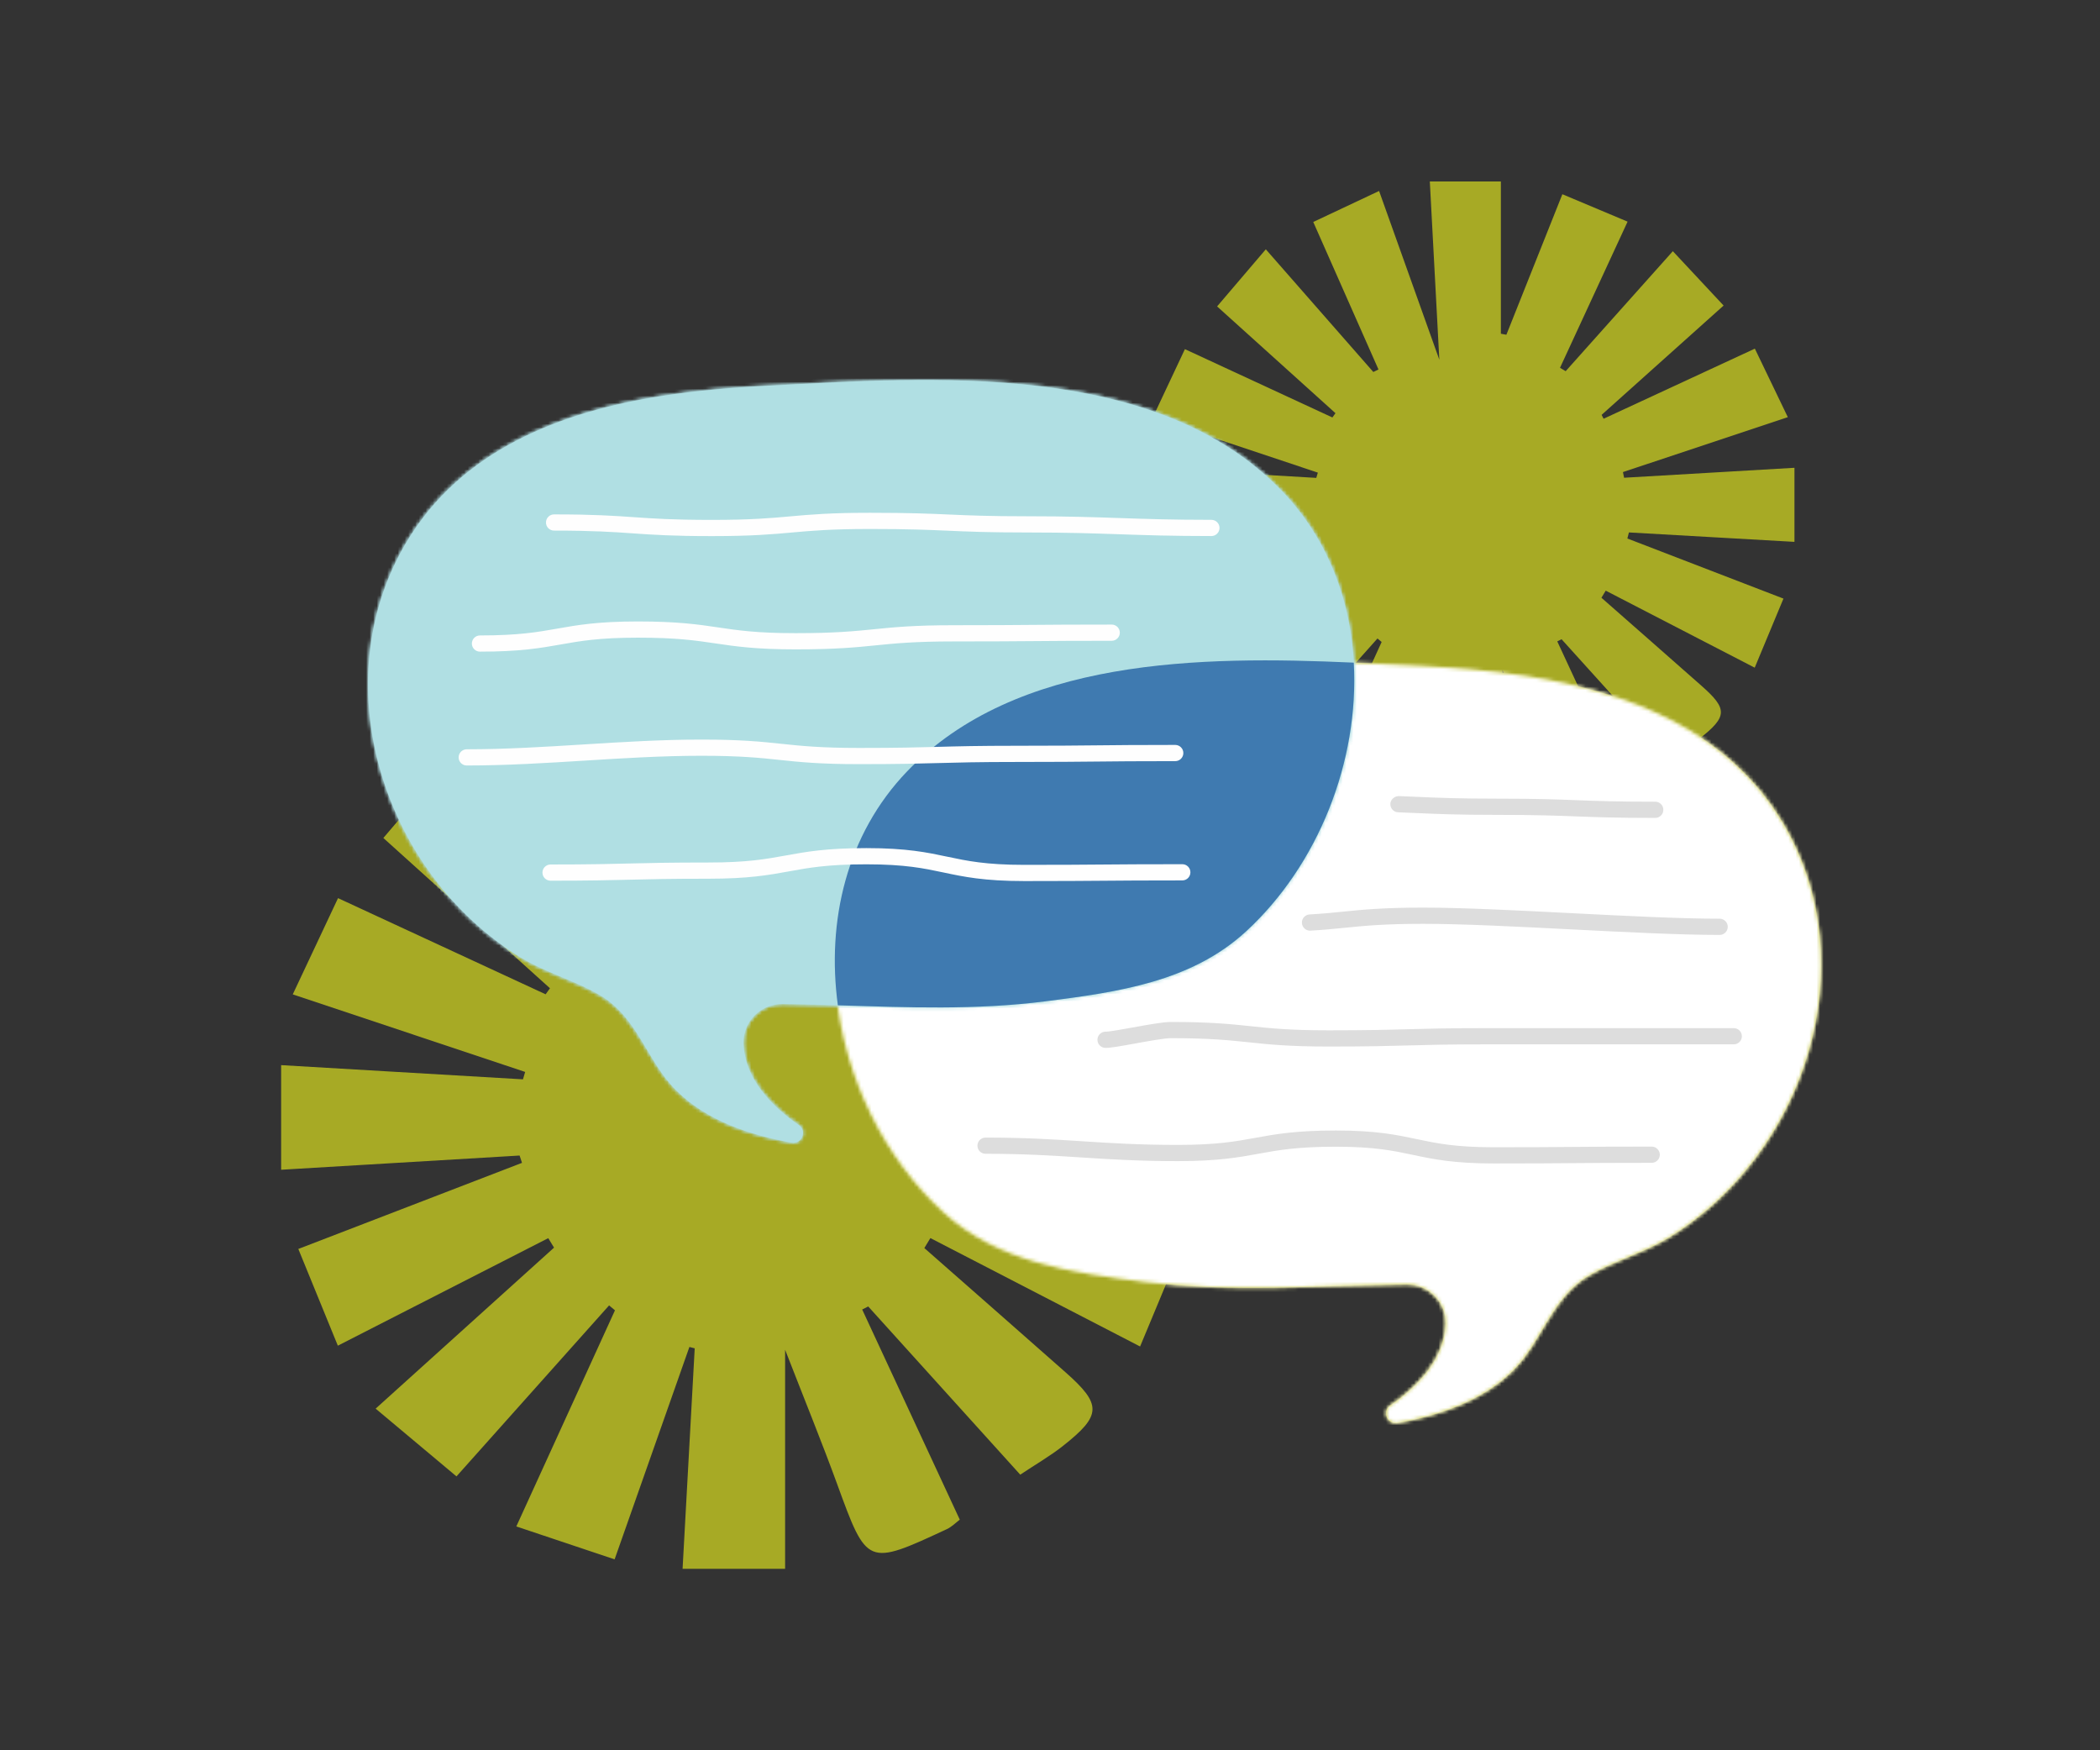
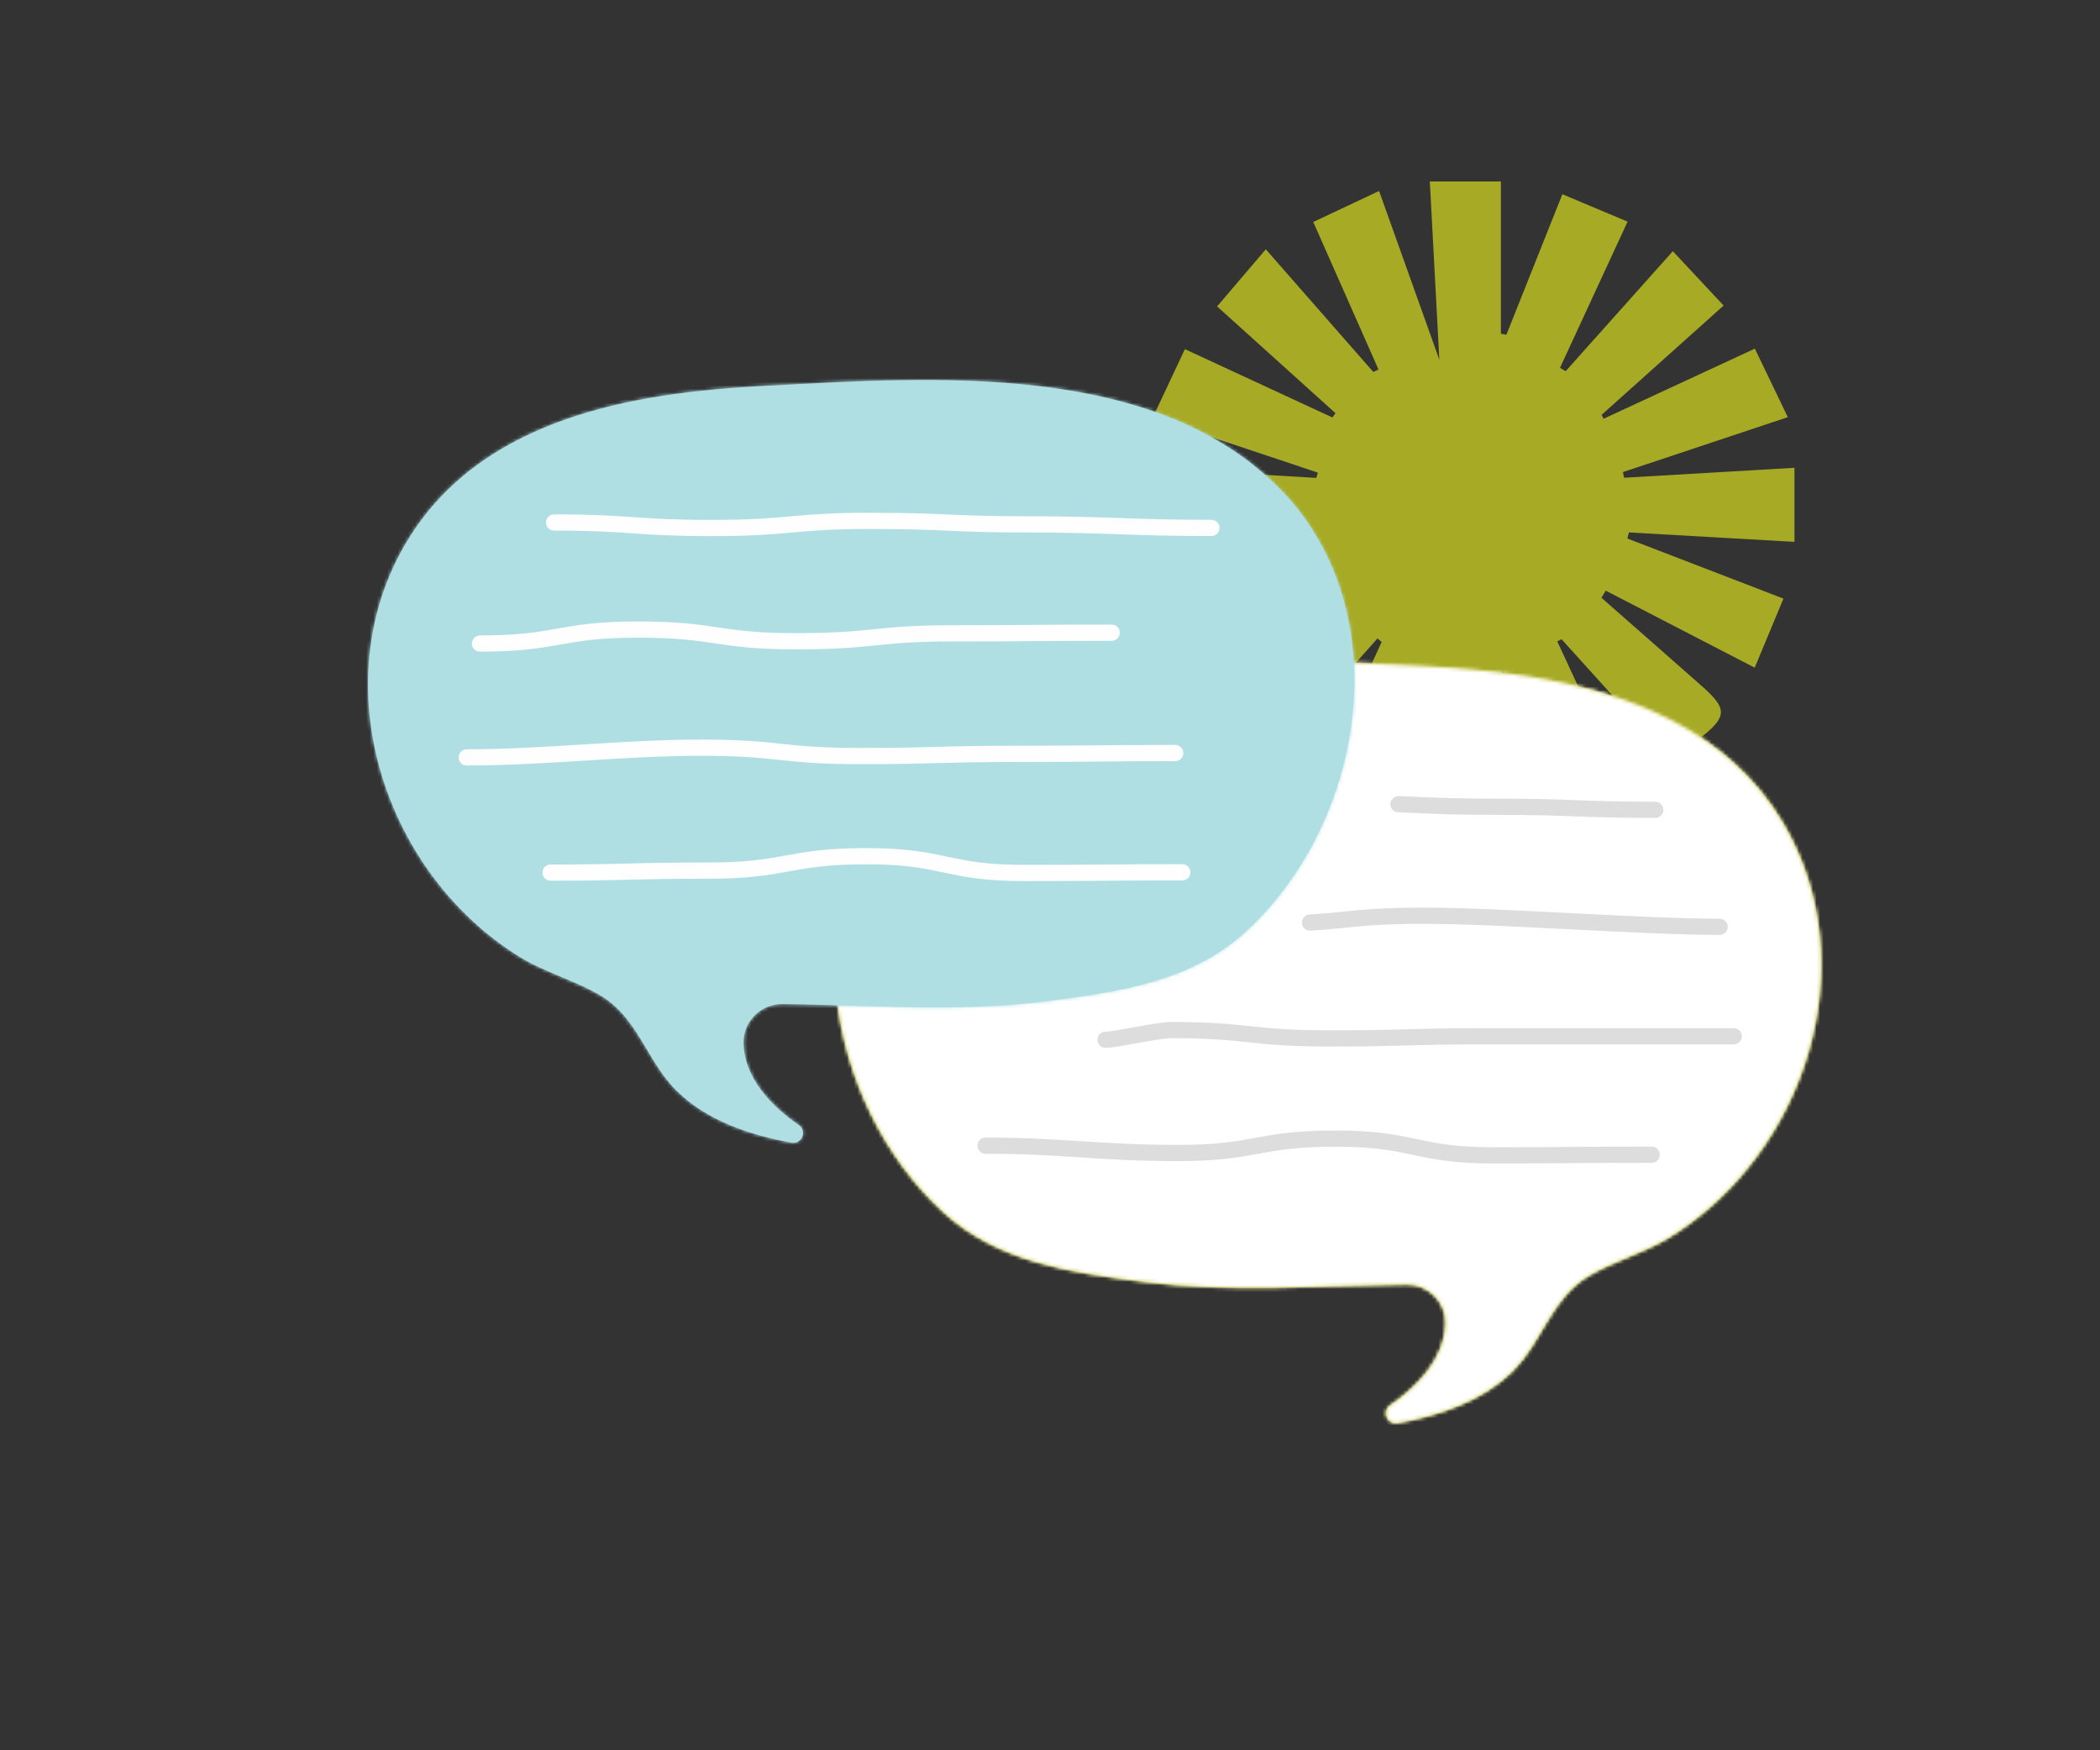
<svg xmlns="http://www.w3.org/2000/svg" xmlns:xlink="http://www.w3.org/1999/xlink" width="600px" height="500px" viewBox="0 0 600 500" version="1.1">
  <rect x="0" y="0" width="600" height="500" fill="#333333" stroke="none" />
  <title>Programs3@1x</title>
  <defs>
    <path d="M20.709,31.679 C-12.855,66.594 -2.874,126.419 30.971,157.538 L30.971,157.538 C46.682,171.986 67.719,174.863 88.337,177.498 L88.337,177.498 C113.476,180.707 138.359,178.531 163.432,178.273 L163.432,178.273 C169.548,178.208 174.617,183.178 174.516,189.297 L174.516,189.297 C174.341,199.68 166.212,207.666 158.719,212.838 L158.719,212.838 C156.262,214.538 157.885,218.399 160.827,217.86 L160.827,217.86 C172.64,215.698 185.045,211.603 193.752,202.939 L193.752,202.939 C202.236,194.497 204.672,182.075 215.567,175.713 L215.567,175.713 C222.929,171.41 231.291,169.253 238.63,164.701 L238.63,164.701 C277.263,140.743 294.808,86.924 270.967,46.569 L270.967,46.569 C255.292,20.039 226.885,9.081 197.741,4.537 L197.741,4.537 C187.723,2.977 177.585,2.141 167.632,1.63 L167.632,1.63 C153.884,0.923 138.614,0 123.002,0 L123.002,0 C85.528,-0.002 46.057,5.313 20.709,31.679 L20.709,31.679 Z" id="path-1" />
    <path d="M20.709,31.679 C-12.855,66.594 -2.874,126.419 30.971,157.538 L30.971,157.538 C46.682,171.986 67.719,174.863 88.337,177.498 L88.337,177.498 C113.476,180.707 138.359,178.531 163.432,178.273 L163.432,178.273 C169.548,178.208 174.617,183.178 174.516,189.297 L174.516,189.297 C174.341,199.68 166.212,207.666 158.719,212.838 L158.719,212.838 C156.262,214.538 157.885,218.399 160.827,217.86 L160.827,217.86 C172.64,215.698 185.045,211.603 193.752,202.939 L193.752,202.939 C202.236,194.497 204.672,182.075 215.567,175.713 L215.567,175.713 C222.929,171.41 231.291,169.253 238.63,164.701 L238.63,164.701 C277.263,140.743 294.808,86.924 270.967,46.569 L270.967,46.569 C255.292,20.039 226.885,9.081 197.741,4.537 L197.741,4.537 C187.723,2.977 177.585,2.141 167.632,1.63 L167.632,1.63 C153.884,0.921 138.614,0 123.002,0 L123.002,0 C85.528,-0.002 46.054,5.313 20.709,31.679 L20.709,31.679 Z" id="path-3" />
    <path d="M114.178,1.63 C104.225,2.141 94.087,2.977 84.071,4.537 L84.071,4.537 C54.924,9.081 26.52,20.039 10.847,46.572 L10.847,46.572 C-12.996,86.924 4.548,140.746 43.184,164.704 L43.184,164.704 C50.518,169.255 58.88,171.41 66.245,175.713 L66.245,175.713 C77.135,182.077 79.578,194.499 88.057,202.941 L88.057,202.941 C96.764,211.606 109.174,215.7 120.985,217.862 L120.985,217.862 C123.924,218.401 125.552,214.538 123.093,212.84 L123.093,212.84 C115.599,207.67 107.471,199.683 107.298,189.297 L107.298,189.297 C107.195,183.181 112.264,178.212 118.38,178.273 L118.38,178.273 C143.453,178.531 168.336,180.709 193.477,177.5 L193.477,177.5 C214.093,174.865 235.13,171.989 250.843,157.541 L250.843,157.541 C284.686,126.422 294.669,66.594 261.105,31.681 L261.105,31.681 C235.755,5.315 196.274,0 158.8,0 L158.8,0 C143.188,0 127.925,0.923 114.178,1.63 L114.178,1.63 Z" id="path-5" />
    <path d="M114.178,1.63 C104.225,2.141 94.087,2.977 84.071,4.537 L84.071,4.537 C54.924,9.081 26.52,20.039 10.847,46.572 L10.847,46.572 C-12.996,86.924 4.548,140.746 43.184,164.704 L43.184,164.704 C50.518,169.255 58.88,171.41 66.245,175.713 L66.245,175.713 C77.135,182.077 79.578,194.499 88.057,202.941 L88.057,202.941 C96.764,211.606 109.174,215.7 120.985,217.862 L120.985,217.862 C123.924,218.401 125.552,214.538 123.093,212.84 L123.093,212.84 C115.599,207.67 107.471,199.683 107.298,189.297 L107.298,189.297 C107.195,183.181 112.264,178.212 118.38,178.273 L118.38,178.273 C143.453,178.531 168.336,180.709 193.477,177.5 L193.477,177.5 C214.093,174.865 235.13,171.989 250.843,157.541 L250.843,157.541 C284.686,126.422 294.669,66.594 261.105,31.681 L261.105,31.681 C235.755,5.315 196.274,0 158.8,0 L158.8,0 C143.188,0 127.925,0.923 114.178,1.63 L114.178,1.63 Z" id="path-7" />
  </defs>
  <g id="Programs3" stroke="none" stroke-width="1" fill="none" fill-rule="evenodd">
    <g id="Group-10" transform="translate(80.326, 51.847)">
      <path d="M364.611,131.38 C371.156,145.478 377.709,159.576 384.42,174.032 C383.61,174.644 382.792,175.485 381.791,175.954 C365.58,183.5 365.596,183.444 359.536,166.828 C356.494,158.488 353.134,150.252 348.964,139.545 L348.964,184 L328.154,184 C328.988,168.845 329.799,154.048 330.617,139.259 C330.251,139.164 329.894,139.076 329.536,138.981 C324.612,152.96 319.688,166.939 314.358,182.086 C307.551,179.806 301.515,177.789 294.406,175.406 C301.308,160.275 307.869,145.915 314.43,131.547 C314.032,131.213 313.635,130.879 313.238,130.546 C303.167,141.832 293.088,153.119 282.262,165.247 C276.797,160.672 271.483,156.209 265.852,151.499 C278.449,140.133 290.26,129.474 302.063,118.822 C301.666,118.179 301.276,117.544 300.887,116.9 C287.003,123.993 273.112,131.086 258.179,138.719 C255.431,132.007 252.778,125.51 250.157,119.092 C265.479,113.191 280.514,107.401 295.558,101.619 C295.391,101.118 295.24,100.626 295.073,100.133 C279.1,101.086 263.136,102.04 246.671,103.016 L246.671,81.786 C263.303,82.763 279.529,83.716 295.756,84.669 C295.907,84.169 296.05,83.668 296.201,83.168 C280.864,78.053 265.526,72.93 249.03,67.425 C252.286,60.499 255.13,54.463 258.219,47.894 C272.675,54.59 286.511,61 300.355,67.409 C300.649,67.004 300.943,66.591 301.237,66.186 C289.553,55.638 277.853,45.099 267.417,35.686 C272.111,30.182 276.527,25.004 281.332,19.372 C291.991,31.54 302.023,42.978 312.055,54.423 C312.539,54.177 313.032,53.939 313.524,53.7 C307.424,39.896 301.308,26.092 294.891,11.565 C300.53,8.912 306.582,6.06 313.699,2.708 C319.338,18.514 324.684,33.455 330.911,50.913 C329.926,32.43 329.076,16.497 328.194,0 L348.496,0 L348.496,43.486 C349.02,43.581 349.544,43.685 350.068,43.78 C355.303,30.643 360.537,17.506 366.065,3.638 C372.347,6.283 378.257,8.761 384.698,11.469 C378.154,25.631 371.768,39.427 365.39,53.224 C365.922,53.542 366.462,53.867 367.01,54.185 C377.169,42.803 387.335,31.429 397.629,19.912 C402.395,25.011 406.827,29.761 412.132,35.44 C400.671,45.71 388.972,56.186 377.28,66.663 C377.463,67.028 377.653,67.402 377.844,67.775 C391.982,61.222 406.136,54.669 421.06,47.751 C424.181,54.225 427.065,60.237 430.48,67.322 C414.126,72.771 398.749,77.886 383.372,83.009 C383.483,83.549 383.594,84.089 383.698,84.629 C399.734,83.7 415.754,82.755 432.378,81.786 L432.378,102.945 C416.62,102.047 400.846,101.15 385.08,100.252 C384.929,100.824 384.778,101.404 384.635,101.984 C399.218,107.599 413.816,113.223 429.233,119.156 C426.81,124.97 424.118,131.427 421.02,138.886 C406.501,131.388 392.482,124.136 378.455,116.884 L377.224,118.91 C386.756,127.289 396.303,135.653 405.81,144.056 C413.316,150.68 413.268,152.849 405.27,159.139 C402.736,161.133 399.909,162.753 396.692,164.898 C386.358,153.46 376.096,142.11 365.834,130.76 C365.429,130.967 365.024,131.173 364.611,131.38" id="Fill-1" fill="#A7AA25" />
-       <path d="M166.014,322.237 C175.227,342.082 184.451,361.927 193.898,382.275 C192.757,383.136 191.606,384.321 190.197,384.98 C167.378,395.601 167.401,395.523 158.87,372.134 C154.588,360.395 149.859,348.801 143.99,333.73 L143.99,396.306 L114.697,396.306 C115.871,374.974 117.012,354.145 118.163,333.328 C117.649,333.194 117.146,333.071 116.643,332.937 C109.711,352.614 102.779,372.291 95.277,393.611 C85.696,390.403 77.199,387.563 67.193,384.209 C76.908,362.911 86.143,342.697 95.378,322.472 C94.819,322.002 94.26,321.533 93.701,321.063 C79.525,336.95 65.337,352.837 50.098,369.909 C42.406,363.47 34.927,357.186 27,350.556 C44.732,334.558 61.357,319.554 77.971,304.561 C77.412,303.656 76.864,302.761 76.316,301.856 C56.773,311.84 37.219,321.823 16.2,332.568 C12.332,323.12 8.598,313.975 4.908,304.941 C26.475,296.634 47.639,288.484 68.814,280.345 C68.579,279.641 68.367,278.947 68.132,278.254 C45.649,279.596 23.177,280.938 0,282.313 L0,252.428 C23.411,253.803 46.252,255.145 69.093,256.486 C69.306,255.782 69.507,255.078 69.72,254.373 C48.131,247.173 26.542,239.962 3.321,232.214 C7.904,222.465 11.907,213.968 16.256,204.722 C36.604,214.147 56.08,223.17 75.567,232.192 C75.98,231.622 76.394,231.04 76.808,230.47 C60.362,215.623 43.893,200.787 29.203,187.538 C35.81,179.79 42.026,172.501 48.79,164.574 C63.794,181.702 77.915,197.802 92.035,213.912 C92.717,213.566 93.41,213.23 94.104,212.895 C85.517,193.464 76.908,174.033 67.875,153.584 C75.813,149.85 84.332,145.836 94.35,141.118 C102.287,163.367 109.812,184.397 118.577,208.971 C117.191,182.954 115.994,160.527 114.753,137.306 L143.33,137.306 L143.33,198.517 C144.068,198.651 144.806,198.797 145.544,198.931 C152.911,180.439 160.279,161.947 168.06,142.426 C176.904,146.149 185.222,149.637 194.289,153.45 C185.077,173.384 176.088,192.804 167.11,212.224 C167.859,212.671 168.619,213.13 169.391,213.577 C183.69,197.556 198.001,181.546 212.49,165.334 C219.199,172.512 225.437,179.198 232.905,187.192 C216.772,201.648 200.304,216.394 183.847,231.141 C184.104,231.655 184.372,232.181 184.641,232.706 C204.541,223.483 224.464,214.259 245.472,204.521 C249.866,213.633 253.924,222.096 258.732,232.069 C235.712,239.739 214.067,246.939 192.422,254.15 C192.579,254.91 192.735,255.67 192.88,256.431 C215.453,255.122 238.004,253.792 261.404,252.428 L261.404,282.212 C239.222,280.949 217.018,279.685 194.826,278.422 C194.613,279.227 194.401,280.043 194.2,280.859 C214.726,288.764 235.276,296.679 256.976,305.031 C253.566,313.215 249.776,322.304 245.416,332.802 C224.979,322.248 205.246,312.041 185.502,301.833 L183.769,304.684 C197.185,316.479 210.623,328.252 224.006,340.081 C234.571,349.405 234.504,352.457 223.246,361.312 C219.679,364.118 215.699,366.399 211.171,369.417 C196.626,353.318 182.181,337.342 167.736,321.365 C167.166,321.656 166.596,321.946 166.014,322.237" id="Fill-1-Copy" fill="#A7AA25" />
      <g id="Group-36-Copy" transform="translate(24.819, 56.71)">
        <path d="M331.093,84.625 C321.077,83.065 310.939,82.229 300.983,81.718 C254.234,79.313 189.968,74.42 154.061,111.769 C120.497,146.683 130.478,206.51 164.323,237.626 C180.036,252.074 201.071,254.953 221.688,257.586 C246.827,260.797 271.71,258.619 296.786,258.361 C302.902,258.298 307.969,263.269 307.868,269.385 C307.694,279.771 299.564,287.756 292.073,292.928 C289.613,294.626 291.237,298.489 294.179,297.948 C305.992,295.786 318.399,291.691 327.106,283.027 C335.588,274.587 338.026,262.165 348.918,255.801 C356.283,251.498 364.643,249.341 371.982,244.789 C410.615,220.831 428.16,167.012 404.319,126.657 C388.643,100.127 360.237,89.17 331.093,84.625" id="Fill-1" fill="#BFC033" />
        <g id="Group-5" transform="translate(133.352, 80.089)">
          <mask id="mask-2" fill="white">
            <use xlink:href="#path-1" />
          </mask>
          <g id="Clip-4" />
          <polygon id="Fill-3" fill="#BFC033" mask="url(#mask-2)" points="-0.506 218.682 282.925 218.682 282.925 -1.504 -0.506 -1.504" />
        </g>
        <g id="Group-8" transform="translate(133.352, 80.089)">
          <mask id="mask-4" fill="white">
            <use xlink:href="#path-3" />
          </mask>
          <g id="Clip-7" />
          <polygon id="Fill-6" fill="#FFFFFF" mask="url(#mask-4)" points="-11.712 229.623 293.527 229.623 293.527 -11.714 -11.712 -11.714" />
        </g>
        <path d="M114.179,1.631 C160.929,-0.775 225.197,-5.668 261.104,31.681 C294.668,66.595 284.687,126.422 250.842,157.541 C235.129,171.987 214.094,174.865 193.476,177.498 C168.338,180.71 143.454,178.531 118.379,178.274 C112.263,178.213 107.194,183.181 107.297,189.297 C107.47,199.683 115.598,207.671 123.092,212.841 C125.551,214.539 123.926,218.401 120.986,217.86 C109.173,215.698 96.766,211.604 88.059,202.939 C79.577,194.5 77.136,182.078 66.246,175.713 C58.882,171.41 50.52,169.253 43.183,164.702 C4.548,140.744 -12.995,86.925 10.846,46.57 C26.522,20.04 54.926,9.082 84.072,4.538 C94.086,2.978 104.226,2.141 114.179,1.631 Z" id="Fill-9" fill="#B0DFE3" />
        <g id="Group-13">
          <mask id="mask-6" fill="white">
            <use xlink:href="#path-5" />
          </mask>
          <g id="Clip-12" />
          <polygon id="Fill-11" fill="#B0DFE3" mask="url(#mask-6)" points="-1.113 218.614 282.318 218.614 282.318 -1.572 -1.113 -1.572" />
        </g>
        <g id="Group-16">
          <mask id="mask-8" fill="white">
            <use xlink:href="#path-7" />
          </mask>
          <g id="Clip-15" />
-           <polygon id="Fill-14" fill="#B0DFE3" mask="url(#mask-8)" points="-11.712 229.626 293.526 229.626 293.526 -11.71 -11.712 -11.71" />
        </g>
        <g id="Group-35" transform="translate(25.892, 37.928)">
-           <path d="M167.584,139.57 C188.202,136.938 209.237,134.059 224.95,119.613 C245.591,100.635 257.329,70.983 255.754,42.81 C211.856,40.833 159.334,41.424 128.169,73.84 C110.779,91.928 105.103,116.697 108.352,140.702 C128.082,141.287 147.753,142.103 167.584,139.57" id="Fill-17" fill="#3F7AB0" />
          <path d="M72.392,6.664 C61.031,6.664 55.257,6.261 49.673,5.872 C44.164,5.488 38.472,5.09 27.27,5.09 C25.991,5.09 24.956,4.055 24.956,2.776 C24.956,1.497 25.991,0.461 27.27,0.461 C38.633,0.461 44.41,0.862 49.994,1.251 C55.499,1.637 61.193,2.033 72.392,2.033 C83.568,2.033 89.25,1.523 94.745,1.026 C100.344,0.522 106.13,0 117.516,0 C128.849,0 134.611,0.255 140.181,0.501 C145.702,0.745 151.411,0.998 162.642,0.998 C173.966,0.998 181.581,1.256 188.945,1.509 C196.268,1.757 203.841,2.017 215.084,2.017 C216.363,2.017 217.398,3.052 217.398,4.331 C217.398,5.61 216.363,6.645 215.084,6.645 C203.763,6.645 196.148,6.388 188.786,6.135 C181.461,5.886 173.886,5.629 162.642,5.629 C151.31,5.629 145.548,5.373 139.977,5.128 C134.456,4.884 128.748,4.631 117.516,4.631 C106.338,4.631 100.655,5.144 95.162,5.641 C89.564,6.142 83.776,6.664 72.392,6.664" id="Fill-19" fill="#FEFEFE" />
          <path d="M6.096,39.67 C4.817,39.67 3.781,38.635 3.781,37.356 C3.781,36.077 4.817,35.04 6.096,35.04 C17.173,35.04 22.556,34.086 28.255,33.079 C33.898,32.079 39.733,31.046 51.217,31.046 C62.667,31.046 68.49,31.91 74.117,32.742 C79.832,33.59 85.229,34.391 96.339,34.391 C107.505,34.391 113.183,33.819 118.674,33.269 C124.275,32.702 130.07,32.121 141.468,32.121 C152.739,32.121 158.378,32.074 164.013,32.027 C169.659,31.983 175.304,31.936 186.599,31.936 C187.875,31.936 188.913,32.974 188.913,34.252 C188.913,35.529 187.875,36.567 186.599,36.567 C175.325,36.567 169.687,36.614 164.051,36.66 C158.403,36.705 152.758,36.752 141.468,36.752 C130.302,36.752 124.626,37.323 119.135,37.874 C113.532,38.441 107.739,39.022 96.339,39.022 C84.889,39.022 79.066,38.157 73.44,37.326 C67.724,36.478 62.327,35.677 51.217,35.677 C40.14,35.677 34.757,36.63 29.063,37.64 C23.418,38.64 17.58,39.67 6.096,39.67" id="Fill-21" fill="#FEFEFE" />
          <path d="M2.314,72.192 C1.035,72.192 0,71.157 0,69.878 C0,68.599 1.035,67.561 2.314,67.561 C13.52,67.561 24.794,66.858 35.696,66.179 C46.67,65.495 58.014,64.788 69.368,64.788 C80.771,64.788 86.568,65.401 92.174,65.994 C97.659,66.577 103.333,67.177 114.492,67.177 C125.74,67.177 131.46,67.02 136.991,66.868 C142.554,66.713 148.305,66.556 159.618,66.556 C170.89,66.556 176.523,66.495 182.157,66.437 C187.804,66.378 193.454,66.317 204.747,66.317 C206.026,66.317 207.061,67.355 207.061,68.631 C207.061,69.91 206.026,70.948 204.747,70.948 C193.475,70.948 187.842,71.007 182.208,71.068 C176.561,71.126 170.913,71.185 159.618,71.185 C148.37,71.185 142.65,71.344 137.12,71.496 C131.556,71.651 125.806,71.808 114.492,71.808 C103.087,71.808 97.292,71.194 91.684,70.599 C86.2,70.018 80.527,69.416 69.368,69.416 C58.16,69.416 46.886,70.121 35.984,70.801 C25.01,71.484 13.666,72.192 2.314,72.192" id="Fill-23" fill="#FEFEFE" />
          <path d="M161.637,105.208 C150.11,105.208 144.254,103.968 138.59,102.767 C132.909,101.563 127.545,100.424 116.505,100.424 C105.435,100.424 100.055,101.406 94.36,102.444 C88.713,103.474 82.873,104.538 71.384,104.538 C60.133,104.538 54.413,104.681 48.88,104.821 C43.322,104.962 37.574,105.102 26.264,105.102 C24.985,105.102 23.95,104.067 23.95,102.788 C23.95,101.509 24.985,100.474 26.264,100.474 C37.515,100.474 43.235,100.328 48.766,100.188 C54.324,100.05 60.075,99.907 71.384,99.907 C82.454,99.907 87.834,98.925 93.529,97.888 C99.176,96.859 105.016,95.793 116.505,95.793 C128.03,95.793 133.886,97.035 139.55,98.234 C145.23,99.438 150.597,100.577 161.637,100.577 C172.908,100.577 178.546,100.53 184.182,100.483 C189.827,100.438 195.473,100.392 206.765,100.392 C208.044,100.392 209.08,101.429 209.08,102.708 C209.08,103.987 208.044,105.023 206.765,105.023 C195.491,105.023 189.855,105.069 184.22,105.116 C178.572,105.161 172.927,105.208 161.637,105.208" id="Fill-25" fill="#FEFEFE" />
          <path d="M341.89,87.166 C330.562,87.166 324.804,86.946 319.234,86.73 C313.71,86.519 307.995,86.299 296.758,86.299 C285.41,86.299 279.643,86.044 274.065,85.798 C272.252,85.718 270.437,85.636 268.436,85.564 C267.158,85.519 266.157,84.444 266.202,83.167 C266.249,81.886 267.418,80.942 268.6,80.935 C270.617,81.008 272.444,81.087 274.269,81.169 C279.795,81.415 285.51,81.668 296.758,81.668 C308.084,81.668 313.844,81.889 319.412,82.104 C324.938,82.317 330.651,82.535 341.89,82.535 C343.169,82.535 344.204,83.573 344.204,84.852 C344.204,86.131 343.169,87.166 341.89,87.166" id="Fill-27" fill="#DDDDDD" />
          <path d="M360.292,120.593 C348.95,120.593 333.123,119.785 317.818,119.005 C302.571,118.227 286.807,117.422 275.584,117.422 C264.418,117.422 258.742,117.995 253.254,118.546 C250.298,118.843 247.243,119.15 243.381,119.37 C242.128,119.459 241.01,118.464 240.938,117.187 C240.867,115.911 241.842,114.817 243.121,114.744 C246.88,114.531 249.883,114.229 252.79,113.936 C258.393,113.374 264.188,112.793 275.584,112.793 C286.926,112.793 302.751,113.599 318.054,114.381 C333.303,115.159 349.068,115.962 360.292,115.962 C361.571,115.962 362.607,117 362.607,118.279 C362.607,119.558 361.571,120.593 360.292,120.593" id="Fill-29" fill="#DDDDDD" />
          <path d="M184.88,152.865 C184.852,152.865 184.828,152.865 184.803,152.863 C183.524,152.847 182.5,151.797 182.516,150.518 C182.533,149.249 183.566,148.232 184.831,148.232 C184.847,148.234 184.868,148.232 184.894,148.232 C185.976,148.232 189.504,147.593 192.622,147.028 C196.882,146.257 201.288,145.459 203.481,145.459 C214.886,145.459 220.681,146.072 226.289,146.667 C231.775,147.248 237.446,147.848 248.605,147.848 C259.856,147.848 265.573,147.689 271.106,147.536 C276.669,147.382 282.42,147.225 293.736,147.225 L364.324,147.225 C365.603,147.225 366.641,148.26 366.641,149.539 C366.641,150.818 365.603,151.853 364.324,151.853 L293.736,151.853 C282.483,151.853 276.765,152.015 271.233,152.167 C265.669,152.322 259.919,152.479 248.605,152.479 C237.202,152.479 231.405,151.865 225.799,151.27 C220.313,150.689 214.64,150.087 203.481,150.087 C201.705,150.087 197.318,150.884 193.446,151.586 C189.089,152.376 186.316,152.865 184.88,152.865" id="Fill-31" fill="#DDDDDD" />
          <path d="M295.751,185.879 C284.226,185.879 278.37,184.639 272.706,183.438 C267.026,182.234 261.662,181.095 250.622,181.095 C239.552,181.095 234.171,182.077 228.477,183.114 C222.829,184.145 216.99,185.209 205.5,185.209 C194.144,185.209 185.875,184.675 177.876,184.159 C169.949,183.646 161.753,183.114 150.547,183.114 C149.268,183.114 148.231,182.079 148.231,180.8 C148.231,179.521 149.268,178.486 150.547,178.486 C161.901,178.486 170.174,179.018 178.174,179.535 C186.098,180.048 194.294,180.578 205.5,180.578 C216.57,180.578 221.951,179.596 227.645,178.559 C233.293,177.53 239.132,176.464 250.622,176.464 C262.146,176.464 268.002,177.706 273.666,178.905 C279.347,180.109 284.711,181.248 295.751,181.248 C307.022,181.248 312.663,181.201 318.299,181.154 C323.944,181.109 329.589,181.063 340.882,181.063 C342.158,181.063 343.196,182.1 343.196,183.379 C343.196,184.658 342.158,185.693 340.882,185.693 C329.608,185.693 323.972,185.74 318.336,185.787 C312.688,185.832 307.043,185.879 295.751,185.879" id="Fill-33" fill="#DDDDDD" />
        </g>
      </g>
    </g>
  </g>
</svg>